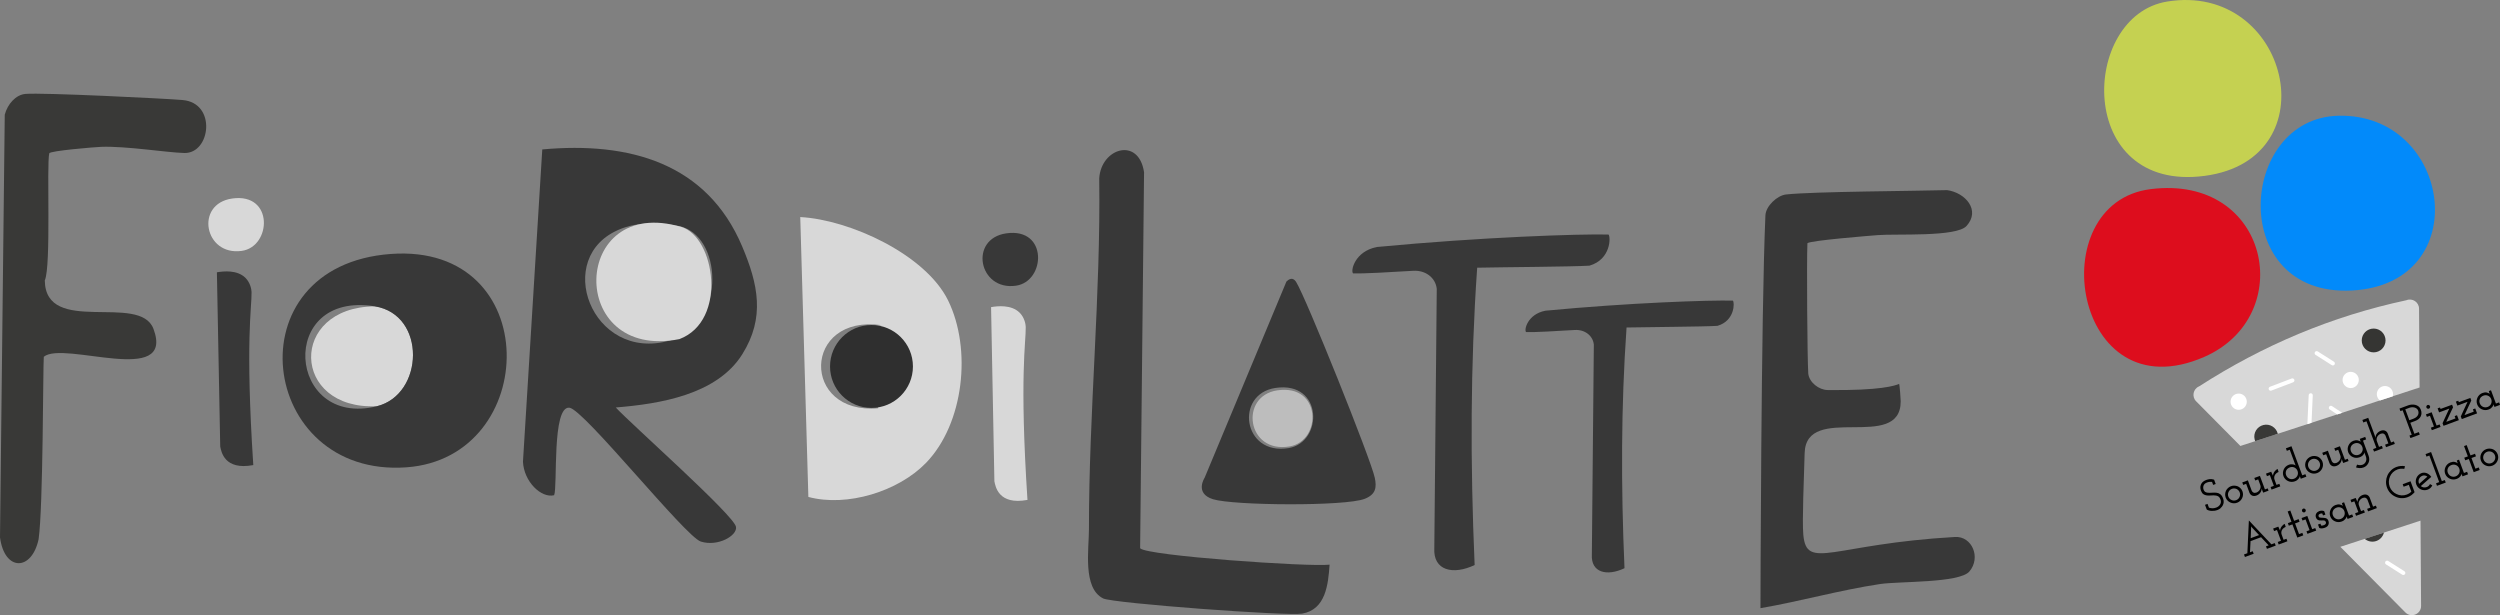
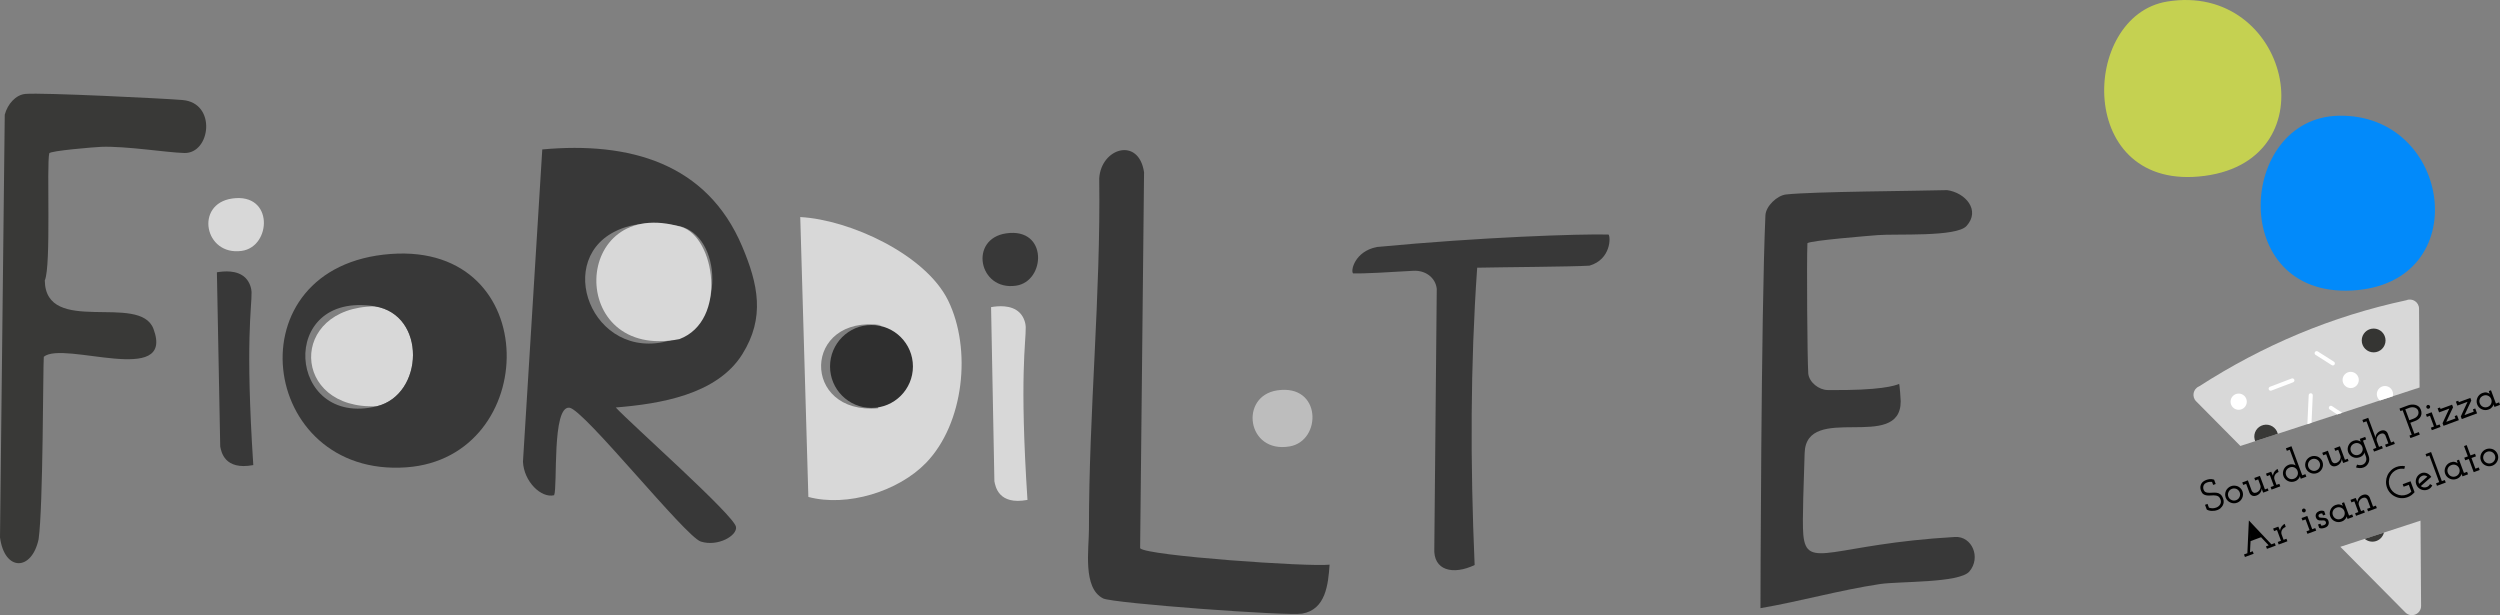
<svg xmlns="http://www.w3.org/2000/svg" id="katman_2" data-name="katman 2" viewBox="0 0 1226.27 301.74">
  <rect x="0" y="0" width="1226.27" height="301.74" fill="#808080" stroke="none" />
  <defs>
    <style>
      .cls-1, .cls-2 {
        fill: none;
      }

      .cls-3 {
        fill: #bdbdbd;
      }

      .cls-4 {
        fill: #028afa;
      }

      .cls-5 {
        fill: #d8d8d8;
      }

      .cls-6 {
        fill: #fff;
      }

      .cls-7 {
        fill: #353533;
      }

      .cls-8 {
        fill: #383838;
      }

      .cls-9 {
        fill: #c5d151;
      }

      .cls-2 {
        stroke: #fff;
        stroke-linecap: round;
        stroke-miterlimit: 10;
        stroke-width: 2px;
      }

      .cls-10 {
        fill: #dd0d1d;
      }

      .cls-11 {
        fill: #2f2f2f;
      }

      .cls-12 {
        fill: #393937;
      }

      .cls-13 {
        clip-path: url(#clippath);
      }
    </style>
    <clipPath id="clippath">
      <rect class="cls-1" x="1113.85" y="186.79" width="62.31" height="16.5" transform="translate(-4.05 364.61) rotate(-18.06)" />
    </clipPath>
  </defs>
  <g id="katman_1" data-name="katman 1">
    <g>
      <path class="cls-8" d="M788.99,115.03c1.12,1.07,1.26,12.22-9.35,15.28-8.81.54-42.42.72-55.07,1-3.36,48.12-3.41,95.76-1.25,145.84-10.54,5.03-20.41,2.77-19.78-8.3l1.2-127.2c-.6-5.4-5.45-9.18-11.56-8.82-11.67.69-24.51,1.47-29.48,1.26-1.32-1.11.72-10.78,11.68-12.94,51.05-4.85,99.4-6.47,113.6-6.11Z" />
-       <path class="cls-8" d="M849.99,147.46c.9.86,1.02,9.9-7.57,12.37-7.13.44-34.34.58-44.58.81-2.72,38.96-2.76,77.53-1.01,118.07-8.54,4.07-16.53,2.25-16.01-6.72l.97-102.99c-.48-4.37-4.41-7.43-9.36-7.14-9.45.56-19.85,1.19-23.87,1.02-1.07-.9.58-8.73,9.46-10.48,41.33-3.93,80.47-5.24,91.97-4.95Z" />
      <path class="cls-8" d="M886.55,119.33c-.39,8.9-.06,56.34.42,63.92.48,4.36,5.26,8.02,9.52,8.07,26.14.32,33.08-2.2,35.04-3,.28.32.78,7.7.78,8.51,0,25.15-46.47.3-47.12,25.47-.31,11.95-1.28,33.09-.65,40.02,1.61,17.75,14.2,4.52,74.4,1.07,8.33-.48,12.87,10.09,7.07,16.92-4.89,5.75-34.41,4.76-43.83,6.17-19.73,2.96-39.02,8.46-58.66,11.84,0,0,.27-144.55,2.43-192.68.2-4.53,5.73-9.77,10.14-10.25,13.37-1.46,64.11-1.69,78.97-2.13,9.01,1.25,16.55,9.9,9.51,17.61-5,5.47-34.25,3.73-43.53,4.46-4.24.34-33.39,2.66-34.51,3.99Z" />
-       <path class="cls-8" d="M631.02,138.09c2.36-2.36,3.88-1.12,4.73.2,4.69,7.3,36.81,87.29,38.61,96.14.91,4.49.65,8.03-4.93,10.24-9.44,3.75-64.46,3.34-74.47.2-9.15-2.87-4.08-10.53-4.08-10.53l40.13-96.26ZM625.58,190.29c-20,3.02-16.06,33.32,6.52,29.5,17.04-2.88,16.99-33.05-6.52-29.5Z" />
      <path class="cls-3" d="M626.48,191.48c21.91-3.31,21.96,24.81,6.07,27.5-21.05,3.56-24.72-24.69-6.07-27.5Z" />
      <path class="cls-8" d="M559.25,268.91c2.84,3.7,82.77,9.24,92.93,8.06-.7,9.68-1.85,22.02-13.48,24.02-7.27,1.25-92.83-5.07-97.59-7.45-10.16-5.08-6.96-24.15-6.97-34.1-.06-57.19,5.83-114.68,5.04-171.96.92-14.91,19.38-20.48,21.99-3l-1.93,184.43Z" />
      <path class="cls-8" d="M124.23,228.13c-14.18,2.66-15.7-6.58-16.21-9.13,0,0-1.63-85.43-1.63-85.43h0c3.31-.58,9.95-1.25,13.96,2.68,2.4,2.35,3.01,5.64,3.04,7.05.14,7.62-3.13,23.82.85,84.83Z" />
      <path class="cls-5" d="M113.91,97.37c20.51-2.9,19.27,23.63,4.67,25.69-18.33,2.59-23.18-23.08-4.67-25.69Z" />
      <path class="cls-5" d="M503.97,245.21c-14.18,2.66-15.7-6.58-16.21-9.13,0,0-1.63-85.43-1.63-85.43h0c3.31-.58,9.95-1.25,13.96,2.68,2.4,2.35,3.01,5.64,3.04,7.05.14,7.62-3.13,23.82.85,84.83Z" />
      <path class="cls-8" d="M493.65,114.45c20.51-2.9,19.27,23.63,4.67,25.69-18.33,2.59-23.18-23.08-4.67-25.69Z" />
      <path class="cls-5" d="M454.16,227.1c-13.53,13.95-38.69,21.74-57.65,16.65l-3.98-137.28c24.26,1.29,61.49,18.35,72.55,40.96,11.63,23.78,7.82,60.35-10.91,79.67ZM423.41,160.6l9.11-1.11c-39.07-5.5-39.72,44.16-1.72,40.76l-.21-1.53c10.07-2.41,16.48-12.3,14.56-22.48-1.92-10.18-11.48-17.06-21.74-15.64Z" />
      <circle class="cls-11" cx="427.47" cy="179.75" r="20.33" />
      <path class="cls-8" d="M364.04,173.86c11.4-18.09,7.81-34.53,0-53-17.3-40.92-55.35-51.47-98.05-47.56l-9.47,153.14c.4,9.72,8.93,18.05,15.28,16.47,1.79-3.97-1.19-44.04,7.54-42.92,7.17.92,56.81,63.24,64.42,65.65,8.39,2.66,18.03-2.95,17.25-7.24-1.05-5.75-51.77-50.68-58.97-58.53,21.57-1.75,49.54-6.24,62-26.01ZM332.04,165.86c-39.29,14.87-61.2-36.47-30.68-52.18,10.02-5.16,20.77-4.55,31.68-2.82,21.14,4.5,22.84,45.97-1,55Z" />
      <path class="cls-5" d="M184.87,199.26c-42.11,1.96-43.57-48.62-1-49,25.4,4.11,24.15,43.27,1,49Z" />
      <path class="cls-8" d="M191.68,124.57c75.54-5.54,73.49,99.94,7.66,104.66-72.6,5.21-86.02-98.92-7.66-104.66ZM184.87,199.26c23.15-5.73,24.4-44.89-1-49-48.15-7.79-43.05,59.91,1,49Z" />
      <path class="cls-12" d="M24.17,75.19c-1.4,5.71,1.01,55.14-2.2,62.38.36,27.41,46.64,5.89,53.31,23.75,10.71,28.68-44.11,5.59-53.8,13.68-.4,4.92-.29,73.72-2.54,89.46-3.36,15.81-16.73,15.91-18.94-.86L2.33,56.26c1.39-5.27,5.45-9.81,10.19-10.2,8.38-.7,68.58,2.26,77.04,3,16.83,1.46,13.74,26.31.86,25.99-8.5-.21-28.86-3.51-40.93-3.02-3.02.12-25.02,1.93-25.32,3.17Z" />
      <path class="cls-5" d="M334.26,111.34c16.36,4.86,22.84,45.97-1,55-55.58,11-53.38-71.16,1-55Z" />
      <g>
        <path class="cls-5" d="M1186.56,151.4c-.02-3.2-3.28-5.36-6.23-4.13-36.54,7.81-70.34,22.08-101.64,42.24-2.96,1.23-3.72,5.06-1.47,7.33l21.71,21.91,87.89-28.68-.26-38.67Z" />
        <path class="cls-5" d="M1147.95,268.21l31.9,32.19c2.84,2.87,7.73.84,7.71-3.2l-.28-41.82-39.32,12.83Z" />
        <circle class="cls-6" cx="1098.09" cy="197.03" r="3.98" />
        <circle class="cls-6" cx="1153.03" cy="186.37" r="3.98" />
        <circle class="cls-7" cx="1164.29" cy="167" r="5.84" />
        <path class="cls-12" d="M1117.27,212.76c-.76-3.13-3.92-5.06-7.06-4.29-3.13.76-5.06,3.92-4.29,7.06.07.3.17.58.29.86l11.07-3.61s0,0,0,0Z" />
        <path class="cls-12" d="M1159.91,264.31c1.38,1.16,3.26,1.67,5.14,1.22,2.19-.53,3.79-2.24,4.29-4.29l-9.44,3.08Z" />
        <line class="cls-2" x1="1113.78" y1="190.65" x2="1124.43" y2="186.59" />
        <line class="cls-2" x1="1136.34" y1="173.22" x2="1144.27" y2="178.26" />
-         <line class="cls-2" x1="1170.9" y1="276" x2="1178.84" y2="281.04" />
        <g>
          <path d="M1089.23,249.27c-.46.38-.98.68-1.57.9-.52.19-1.05.32-1.57.38-.53.06-1.02.07-1.47.04-.45-.04-.87-.11-1.25-.23s-.7-.26-.95-.44l-.85-2.3,1.24-.46.68,1.84c.49.18,1.04.28,1.64.31s1.25-.09,1.94-.34c.41-.15.79-.36,1.12-.63.33-.26.6-.57.8-.91.2-.34.33-.72.37-1.13.04-.41-.02-.83-.18-1.28-.13-.36-.3-.67-.49-.95s-.42-.48-.68-.62c-.34-.19-.68-.31-1.04-.37-.36-.06-.74-.09-1.16-.11-.56,0-1.14.03-1.75.08-.6.05-1.18.03-1.73-.06-.56-.07-1.08-.27-1.55-.59-.47-.32-.86-.86-1.16-1.63-.18-.45-.29-.93-.33-1.43-.04-.5.03-1,.21-1.49.16-.49.46-.94.87-1.36.42-.42.99-.77,1.72-1.04.23-.09.5-.17.79-.25s.61-.14.95-.19c.32-.02.67-.02,1.04.01s.76.12,1.15.25l.79,2.13-1.24.46-.56-1.51c-.33-.04-.7-.04-1.12,0-.42.04-.87.15-1.35.32-.46.17-.82.39-1.1.65-.28.27-.47.56-.59.89-.12.33-.17.66-.16,1,0,.34.07.68.2,1.01.19.51.46.87.81,1.08.35.21.76.33,1.23.38.6.06,1.28.06,2.02,0,.74-.06,1.48-.06,2.22.01.68.06,1.31.3,1.88.73.57.42,1.04,1.12,1.39,2.08.24.61.34,1.21.3,1.79-.04.58-.2,1.13-.47,1.63-.27.49-.63.93-1.09,1.31Z" />
          <path d="M1098.82,245.67c-.43.4-.92.71-1.48.92-.58.21-1.16.31-1.73.28-.58-.03-1.12-.16-1.63-.4-.51-.22-.96-.54-1.35-.95s-.7-.9-.91-1.46c-.21-.55-.29-1.12-.26-1.69.03-.58.16-1.12.39-1.63.24-.5.57-.94.99-1.34.42-.4.91-.7,1.49-.92.56-.21,1.14-.3,1.72-.27.58.03,1.13.15,1.65.36.5.24.94.57,1.34.98.4.42.7.9.9,1.45.21.57.3,1.13.27,1.7-.03.57-.17,1.1-.41,1.6-.23.51-.56.97-.99,1.37ZM1095.67,245.52c.38.02.77-.04,1.16-.18.38-.14.72-.35,1.01-.62.28-.27.51-.58.67-.94.16-.34.24-.7.27-1.09.02-.38-.04-.77-.18-1.16s-.35-.72-.62-1c-.27-.28-.58-.51-.92-.68-.36-.15-.73-.24-1.12-.26-.39-.02-.78.04-1.17.19-.39.14-.72.35-1,.62-.28.27-.49.57-.65.91-.17.36-.26.73-.28,1.12-.02.39.04.77.18,1.15.15.4.36.74.62,1.02s.58.49.93.64c.35.17.71.27,1.1.29Z" />
          <path d="M1108.67,241.71c-.47.62-1.08,1.07-1.84,1.35-.79.29-1.49.31-2.1.05-.61-.26-1.06-.73-1.35-1.41l-1.62-4.37-1.45.54-.46-1.24,2.75-1.02,1.88,5.09c.18.4.46.7.84.9.38.2.85.21,1.41.03.38-.14.73-.34,1.03-.61.3-.26.54-.56.72-.89.19-.34.31-.7.35-1.08.04-.38,0-.77-.15-1.16l-1.02-2.75-1.45.54-.46-1.24,2.75-1.02,2.46,6.64,1.37-.51.41,1.12-2.63.97-.42-1.07-.3-.95c-.03.76-.28,1.46-.75,2.08Z" />
          <path d="M1114.21,240.14l-.46-1.24,1.59-.59-1.96-5.28-1.43.53-.46-1.24,2.54-.94.46,1.05c.14.28.2.43.21.46,0,.02.07.17.2.45.04-.41.13-.79.28-1.15.15-.36.33-.69.56-.97.22-.3.45-.55.7-.75.25-.2.5-.35.76-.45l.46,1.5c-.37.14-.71.32-.99.56-.29.23-.53.48-.71.76-.23.35-.38.74-.43,1.16-.06.42,0,.84.15,1.27l.95,2.57,1.41-.52.46,1.24-4.3,1.59Z" />
          <path d="M1128.55,234.83l-.23-.62c-.05-.12-.09-.23-.12-.33-.04-.1-.08-.21-.12-.33,0,.16-.05.35-.15.57s-.24.45-.44.68c-.2.26-.45.5-.75.73-.3.22-.66.41-1.07.56-.58.21-1.16.31-1.74.28-.58-.03-1.12-.16-1.62-.4-.5-.22-.96-.54-1.35-.96-.4-.42-.7-.9-.9-1.45-.21-.55-.29-1.11-.26-1.68.03-.57.17-1.11.4-1.62.22-.5.54-.96.97-1.36s.93-.71,1.5-.92c.37-.14.74-.22,1.11-.24.37-.02.71,0,1.03.05.32.07.58.15.77.24s.35.2.47.31c-.12-.24-.22-.46-.29-.66-.07-.2-.15-.41-.23-.63l-2.39-6.45-1.43.53-.46-1.24,2.73-1.01,5.29,14.27,1.55-.57.46,1.24-2.71,1ZM1122.07,229.9c-.29.27-.52.58-.67.92-.14.33-.22.7-.23,1.09s.05.78.2,1.16c.15.4.37.75.65,1.05.28.3.6.53.96.68.34.14.69.22,1.07.23.38,0,.76-.06,1.15-.2.39-.14.72-.34.99-.59s.5-.54.68-.87c.17-.35.27-.73.29-1.14.02-.42-.04-.83-.19-1.23-.16-.43-.38-.79-.68-1.08-.29-.29-.63-.51-.99-.66-.32-.13-.66-.2-1.04-.2-.38,0-.75.07-1.12.21-.41.15-.77.37-1.06.64Z" />
          <path d="M1138.06,231.12c-.43.4-.92.71-1.48.92-.58.21-1.16.31-1.73.28-.58-.03-1.12-.16-1.63-.4-.51-.22-.96-.54-1.35-.95-.39-.41-.7-.9-.91-1.46-.21-.55-.29-1.12-.26-1.69.03-.58.16-1.12.39-1.63.24-.5.57-.94.98-1.34.42-.4.92-.71,1.5-.92.56-.21,1.14-.3,1.72-.27.58.03,1.13.15,1.65.36.5.24.94.57,1.34.99.4.42.7.9.9,1.45.21.57.3,1.13.27,1.7-.03.57-.17,1.1-.41,1.6-.23.51-.56.97-.99,1.37ZM1134.91,230.98c.38.02.77-.04,1.16-.18.38-.14.72-.35,1.01-.62.29-.27.51-.58.67-.94.16-.34.24-.7.27-1.09.02-.38-.04-.77-.18-1.16-.14-.39-.35-.72-.62-1.01s-.58-.51-.92-.68c-.36-.15-.73-.24-1.12-.26-.39-.02-.78.04-1.17.19-.39.14-.72.35-.99.62-.28.27-.49.57-.65.91-.17.36-.26.73-.28,1.13s.04.77.18,1.15c.15.4.36.74.62,1.02.27.28.58.49.93.64.35.17.71.26,1.1.29Z" />
          <path d="M1147.91,227.17c-.47.62-1.08,1.07-1.84,1.35-.79.29-1.49.31-2.1.05-.61-.26-1.06-.73-1.35-1.41l-1.62-4.37-1.45.54-.46-1.24,2.75-1.02,1.89,5.09c.18.4.46.7.84.9.38.2.85.21,1.41.03.38-.14.73-.35,1.03-.61.3-.26.54-.56.72-.89.19-.34.3-.7.35-1.08.04-.38,0-.77-.15-1.16l-1.02-2.75-1.45.54-.46-1.24,2.75-1.02,2.46,6.64,1.37-.51.41,1.12-2.63.97-.42-1.07-.3-.95c-.03.76-.28,1.46-.75,2.08Z" />
          <path d="M1156.16,227.89c.38.14.81.23,1.29.26.47.04.93-.03,1.38-.19.39-.14.72-.35,1-.63.28-.28.5-.59.65-.95.15-.35.23-.74.24-1.16,0-.42-.07-.85-.23-1.29l-.49-1.32c-.03-.08-.07-.19-.11-.33-.04-.13-.08-.26-.11-.39-.01.18-.07.38-.18.6-.11.22-.24.42-.41.61-.19.24-.44.47-.74.67-.3.21-.64.38-1.03.52-.58.21-1.16.31-1.74.29s-1.12-.15-1.62-.39c-.51-.22-.96-.54-1.35-.95-.4-.41-.7-.89-.9-1.44-.2-.55-.29-1.12-.26-1.69.03-.58.16-1.11.4-1.61.22-.5.54-.96.96-1.37s.92-.72,1.5-.93c.72-.27,1.4-.33,2.04-.2.64.13,1.14.36,1.5.68-.09-.23-.16-.46-.23-.69-.07-.23-.13-.47-.2-.73l2.63-.97.46,1.24-1.55.58,2.78,7.51c.22.61.33,1.21.3,1.79-.02.59-.15,1.13-.38,1.62-.23.51-.56.96-.97,1.36s-.89.7-1.44.9c-.65.24-1.29.34-1.94.31s-1.23-.14-1.76-.33l.5-1.38ZM1153.81,218.15c-.3.28-.52.61-.66.98-.15.32-.22.67-.22,1.05,0,.38.07.75.21,1.12.15.4.36.75.63,1.05s.59.52.94.67c.34.14.69.22,1.08.24s.77-.05,1.17-.2c.41-.15.77-.37,1.05-.65.29-.28.51-.6.66-.95.16-.33.25-.68.26-1.07.01-.39-.05-.78-.2-1.16-.16-.43-.38-.79-.68-1.08-.29-.29-.63-.51-1-.65-.31-.13-.66-.2-1.04-.2-.38,0-.75.07-1.12.21-.43.16-.79.38-1.08.66Z" />
          <path d="M1164.48,221.51l-.46-1.24,1.59-.59-4.83-13.03-1.55.58-.46-1.24,2.86-1.06,3.27,8.83.28.96c.04-.78.28-1.47.73-2.06.45-.59,1.06-1.04,1.84-1.36.8-.3,1.51-.31,2.12-.06.61.26,1.06.73,1.34,1.41l1.62,4.37,1.39-.51.46,1.24-4.3,1.59-.46-1.24,1.61-.6-1.43-3.85c-.18-.4-.46-.71-.84-.9s-.85-.21-1.41-.03c-.4.15-.75.35-1.05.61s-.54.56-.72.89c-.19.34-.3.7-.34,1.08s.01.77.16,1.15l1.02,2.75,1.41-.52.46,1.24-4.3,1.59Z" />
          <path d="M1182.33,214.89l-.46-1.24,1.1-.41-4.45-12-1.1.41-.46-1.24,4.34-1.61c.46-.17.98-.28,1.58-.34.6-.06,1.19-.02,1.77.11.6.14,1.15.39,1.64.76s.88.9,1.14,1.6c.45,1.21.43,2.32-.05,3.32-.48,1-1.43,1.77-2.86,2.29l-2.25.83,1.99,5.38,2.19-.81.46,1.24-4.59,1.7ZM1181.81,206.12l1.96-.73c.65-.24,1.16-.53,1.52-.87.37-.34.63-.69.8-1.05.15-.35.22-.71.21-1.08,0-.36-.07-.69-.18-.98-.13-.36-.34-.66-.63-.91s-.63-.44-1.02-.57c-.39-.12-.82-.18-1.28-.17-.46,0-.92.1-1.39.27l-1.99.74,1.99,5.36Z" />
          <path d="M1192.82,211.01l-.46-1.24,1.51-.56-1.96-5.28-1.51.56-.46-1.24,2.81-1.04,2.41,6.52,1.49-.55.46,1.24-4.3,1.59ZM1191.9,199.97c-.12.24-.28.4-.5.48s-.46.07-.71-.03c-.25-.1-.42-.28-.51-.53-.1-.26-.09-.51.04-.75s.29-.4.52-.48c.22-.08.45-.07.7.04.24.11.41.29.51.55.09.25.08.49-.04.73Z" />
          <path d="M1198.57,208.87l-.48-1.28c.6-1.27,1.14-2.46,1.63-3.56.49-1.1,1.05-2.31,1.68-3.62l-5.01,1.86-.73-1.96,1.18-.44.27.72,5.65-2.09.48,1.28c-.63,1.3-1.2,2.5-1.69,3.6-.5,1.1-1.04,2.28-1.64,3.54l4.53-1.68-.42-1.14,1.16-.43.9,2.42-7.51,2.78Z" />
          <path d="M1207.53,205.55l-.48-1.28c.6-1.27,1.14-2.46,1.63-3.56s1.05-2.31,1.68-3.62l-5.01,1.86-.73-1.96,1.18-.44.27.72,5.65-2.09.47,1.28c-.63,1.3-1.2,2.5-1.69,3.6-.5,1.1-1.04,2.28-1.64,3.54l4.53-1.68-.42-1.14,1.16-.43.9,2.42-7.51,2.78Z" />
          <path d="M1223.56,199.61l-.23-.62c-.05-.12-.09-.23-.12-.33s-.08-.21-.12-.33c0,.16-.05.35-.15.57-.1.22-.24.45-.44.68-.2.26-.45.5-.75.73-.3.22-.66.41-1.07.56-.58.21-1.16.31-1.74.28-.58-.03-1.12-.16-1.62-.4-.51-.22-.96-.54-1.35-.95-.4-.41-.7-.89-.9-1.44-.2-.55-.29-1.12-.26-1.69.03-.58.16-1.11.4-1.61.22-.5.54-.96.96-1.37s.92-.72,1.5-.93c.79-.29,1.5-.37,2.13-.22.63.14,1.1.38,1.41.7-.08-.22-.15-.45-.22-.69s-.14-.48-.21-.72l1.07-.4,2.42,6.52,1.55-.58.46,1.24-2.71,1ZM1217.05,194.7c-.3.28-.52.6-.65.96-.16.34-.24.7-.24,1.07,0,.37.06.75.21,1.13.16.43.39.79.69,1.1.3.3.65.52,1.04.66.31.12.64.19,1,.19.36,0,.72-.05,1.09-.19.39-.14.72-.35,1.01-.61.29-.26.51-.56.67-.88.17-.35.27-.72.29-1.13.02-.41-.04-.81-.19-1.21s-.36-.75-.64-1.04c-.28-.29-.6-.51-.95-.65-.34-.16-.7-.24-1.09-.24-.39,0-.77.06-1.16.21-.41.15-.77.37-1.08.65Z" />
-           <path d="M1101.16,273.21l-.46-1.24,1.65-.61c.11-2.71.23-5.39.37-8.04.14-2.65.26-5.33.37-8.04,1.85,1.98,3.69,3.93,5.52,5.86,1.84,1.92,3.68,3.88,5.53,5.86l1.65-.61.46,1.24-4.3,1.59-.46-1.24,1.32-.49c-.64-.66-1.26-1.32-1.88-1.99-.62-.67-1.23-1.33-1.86-1.99l-5.17,1.92c-.05,1.1-.09,2.01-.13,2.73s-.08,1.63-.13,2.73l1.34-.5.46,1.24-4.3,1.59ZM1104.08,261.46c-.03.87-.06,1.71-.09,2.52l4.1-1.52-3.49-3.72-.45-.56c.02.18.03.33.03.43,0,.11,0,.2,0,.28-.03.84-.06,1.7-.1,2.56Z" />
+           <path d="M1101.16,273.21l-.46-1.24,1.65-.61c.11-2.71.23-5.39.37-8.04.14-2.65.26-5.33.37-8.04,1.85,1.98,3.69,3.93,5.52,5.86,1.84,1.92,3.68,3.88,5.53,5.86l1.65-.61.46,1.24-4.3,1.59-.46-1.24,1.32-.49c-.64-.66-1.26-1.32-1.88-1.99-.62-.67-1.23-1.33-1.86-1.99l-5.17,1.92c-.05,1.1-.09,2.01-.13,2.73s-.08,1.63-.13,2.73l1.34-.5.46,1.24-4.3,1.59ZM1104.08,261.46c-.03.87-.06,1.71-.09,2.52c.02.18.03.33.03.43,0,.11,0,.2,0,.28-.03.84-.06,1.7-.1,2.56Z" />
          <path d="M1117.71,267.08l-.46-1.24,1.59-.59-1.96-5.28-1.43.53-.46-1.24,2.54-.94.46,1.05c.13.28.2.43.2.46s.07.17.2.45c.04-.41.13-.79.28-1.15.15-.36.33-.69.56-.97.22-.3.45-.55.7-.75.25-.2.5-.35.76-.45l.46,1.5c-.37.14-.7.32-.99.56-.29.23-.53.48-.71.76-.23.35-.37.74-.43,1.16-.05.42,0,.85.15,1.27l.95,2.57,1.41-.52.46,1.24-4.3,1.59Z" />
-           <path d="M1126.85,263.69l-2.4-6.47-1.76.65-.47-1.28,1.76-.65-1.87-5.05,1.3-.48,1.87,5.05,2.21-.82.47,1.28-2.21.82,1.94,5.23,1.63-.61.46,1.24-2.94,1.09Z" />
          <path d="M1131.81,261.85l-.46-1.24,1.51-.56-1.96-5.28-1.51.56-.46-1.24,2.81-1.04,2.42,6.52,1.49-.55.46,1.24-4.3,1.59ZM1130.9,250.81c-.12.24-.28.4-.5.48-.22.08-.46.07-.71-.03-.25-.1-.42-.28-.51-.53-.1-.26-.08-.51.04-.76.12-.24.29-.4.52-.48s.45-.07.7.04c.24.11.41.29.51.55.09.25.08.49-.04.73Z" />
          <path d="M1141.6,258.13c-.28.29-.67.53-1.18.72-.47.17-.95.28-1.44.33-.49.05-.95-.02-1.36-.21l-.62-1.68,1.18-.44.35.93c.25.05.49.05.71,0,.22-.05.47-.13.75-.23.15-.06.3-.13.43-.23s.26-.22.36-.37c.06-.12.11-.25.13-.41.02-.16,0-.33-.08-.52-.11-.3-.28-.5-.49-.6-.22-.1-.47-.15-.77-.15-.3-.01-.63,0-.97.02-.34.03-.68.01-1.01-.04-.32-.06-.62-.18-.9-.39-.28-.2-.5-.54-.68-1.01-.15-.4-.2-.77-.15-1.11s.15-.64.32-.91c.17-.27.38-.5.64-.69.26-.2.51-.34.76-.43.15-.06.33-.11.52-.15.2-.04.41-.07.64-.07.22,0,.44,0,.66.04.22.03.43.09.62.19l.62,1.68-1.18.44-.37-.99c-.16-.02-.33-.01-.49,0-.16.02-.34.07-.52.13-.15.06-.29.13-.42.23-.13.1-.24.2-.32.31-.06.13-.1.27-.1.42,0,.14.02.3.1.46.1.23.27.38.51.45s.5.1.8.1c.3.01.63.02.97.03.35,0,.67.04.98.12.33.08.63.23.89.44.27.22.48.54.65.98.08.21.12.46.14.77.02.31-.02.62-.12.94-.1.32-.29.62-.56.92Z" />
          <path d="M1151.51,254.55l-.23-.62c-.05-.12-.09-.23-.12-.33-.04-.1-.08-.21-.12-.33,0,.16-.05.35-.15.57-.1.22-.24.45-.44.68-.2.26-.45.5-.75.73-.3.22-.66.41-1.07.56-.58.21-1.16.31-1.74.28s-1.12-.16-1.62-.4c-.51-.22-.96-.54-1.35-.95-.4-.41-.7-.89-.9-1.44-.21-.55-.29-1.12-.26-1.69.03-.58.16-1.11.4-1.61.22-.5.54-.96.96-1.37.42-.41.92-.72,1.5-.93.79-.29,1.5-.37,2.13-.22s1.11.38,1.41.7c-.08-.22-.15-.45-.22-.69-.06-.24-.13-.48-.21-.72l1.07-.4,2.42,6.52,1.55-.58.46,1.24-2.71,1ZM1145,249.63c-.31.28-.52.6-.66.96-.16.34-.24.7-.24,1.07s.07.75.21,1.13c.16.43.39.79.69,1.1.3.3.65.52,1.05.66.31.12.64.19,1,.19s.72-.05,1.09-.19c.38-.14.72-.35,1.01-.61.29-.26.51-.56.67-.88.17-.34.27-.72.29-1.13.02-.41-.04-.81-.19-1.21s-.36-.75-.64-1.04c-.28-.29-.6-.51-.95-.65-.34-.16-.7-.24-1.09-.24s-.77.06-1.16.21c-.41.15-.78.37-1.08.65Z" />
          <path d="M1155.66,253.01l-.46-1.24,1.59-.59-1.96-5.28-1.43.53-.46-1.24,2.54-.94.19.45c.12.28.23.54.33.76.1.22.21.47.35.75.03-.76.28-1.46.75-2.08.47-.62,1.07-1.07,1.82-1.34.8-.3,1.51-.31,2.12-.06.61.26,1.06.73,1.35,1.41l1.62,4.37,1.39-.51.46,1.24-4.3,1.59-.46-1.24,1.61-.6-1.43-3.85c-.18-.4-.46-.7-.84-.9-.38-.2-.85-.21-1.41-.03-.4.15-.75.35-1.05.61-.3.26-.54.56-.71.89-.19.34-.3.7-.34,1.08-.04.38.01.77.16,1.15l1.02,2.75,1.41-.52.46,1.24-4.3,1.59Z" />
          <path d="M1182.87,242.84c-.56.42-1.19.76-1.89,1.02-1.02.38-2.05.54-3.09.49-1.04-.05-2.01-.29-2.93-.73-.92-.41-1.74-.99-2.46-1.75s-1.27-1.64-1.64-2.66c-.38-1.02-.54-2.05-.49-3.1.05-1.05.29-2.03.71-2.96.41-.91,1-1.72,1.75-2.45.75-.73,1.64-1.28,2.66-1.66.7-.26,1.4-.42,2.1-.47.7-.05,1.38-.02,2.07.1l-.33,1.32c-.55-.09-1.11-.12-1.68-.08s-1.13.16-1.7.37c-.84.31-1.57.77-2.19,1.36-.62.6-1.09,1.28-1.42,2.04-.36.78-.55,1.6-.59,2.47-.04.87.1,1.72.41,2.56.31.84.77,1.58,1.36,2.21.6.63,1.28,1.12,2.04,1.44.75.37,1.54.58,2.4.63.85.05,1.7-.08,2.54-.39.44-.16.86-.37,1.24-.61.39-.25.73-.53,1.04-.84l-1.24-3.35-2.54.94-.46-1.24,3.85-1.43,1.98,5.34c-.43.52-.93.99-1.49,1.41Z" />
          <path d="M1192.18,239.33c-.38.36-.83.64-1.37.84-.56.21-1.14.3-1.72.27-.58-.03-1.12-.15-1.61-.38-.51-.24-.96-.56-1.36-.97s-.7-.9-.91-1.46c-.21-.55-.29-1.12-.26-1.69.03-.58.16-1.12.4-1.63.22-.49.55-.94.97-1.34.42-.4.92-.71,1.48-.92.43-.16.87-.23,1.31-.2.45.02.88.11,1.3.27.41.18.8.42,1.17.72.37.3.7.66.99,1.07-.86.76-1.72,1.51-2.57,2.26-.85.75-1.71,1.5-2.57,2.26.39.33.83.54,1.34.63.51.09,1.03.04,1.57-.16.37-.14.69-.33.96-.58.27-.25.47-.54.62-.88l1.15.63c-.22.47-.51.89-.89,1.25ZM1187.14,234.06c-.3.31-.53.66-.68,1.06-.11.34-.16.7-.14,1.09.02.38.12.76.3,1.13.67-.59,1.34-1.19,2.01-1.78.67-.59,1.34-1.18,2.02-1.76-.35-.28-.73-.46-1.15-.55-.41-.09-.82-.06-1.23.09-.46.17-.83.41-1.14.71Z" />
          <path d="M1195.36,238.3l-.46-1.24,1.55-.58-4.83-13.03-1.41.52-.46-1.24,2.71-1,5.29,14.27,1.45-.54.46,1.24-4.3,1.59Z" />
          <path d="M1207.87,233.66l-.23-.62c-.05-.12-.09-.23-.12-.33-.04-.1-.08-.21-.12-.33,0,.16-.05.35-.15.57-.1.22-.25.45-.44.68-.2.26-.45.51-.75.73s-.66.41-1.07.56c-.58.21-1.16.31-1.74.28-.58-.03-1.12-.16-1.62-.4-.51-.22-.96-.54-1.35-.95-.39-.41-.7-.89-.9-1.44-.21-.55-.29-1.12-.26-1.69.03-.58.17-1.11.4-1.61.22-.5.54-.96.96-1.37.42-.41.92-.72,1.5-.93.79-.29,1.49-.37,2.13-.22.63.14,1.1.38,1.41.7-.08-.22-.16-.45-.22-.69-.07-.24-.13-.48-.21-.72l1.08-.4,2.41,6.52,1.55-.58.46,1.24-2.71,1ZM1201.37,228.74c-.3.28-.52.6-.65.96-.16.34-.24.7-.24,1.07s.06.75.21,1.13c.16.43.39.79.69,1.1.3.3.65.52,1.04.66.31.12.64.18,1,.19.36,0,.72-.05,1.09-.19.39-.14.72-.35,1.01-.61s.51-.56.67-.88c.17-.34.27-.72.29-1.13.02-.41-.04-.81-.19-1.21-.15-.4-.36-.75-.65-1.04-.28-.29-.6-.51-.95-.65-.34-.16-.71-.24-1.09-.24-.39,0-.77.06-1.16.21-.41.15-.77.37-1.08.65Z" />
          <path d="M1213.38,231.62l-2.4-6.48-1.76.65-.48-1.28,1.76-.65-1.87-5.05,1.3-.48,1.87,5.05,2.21-.82.47,1.28-2.21.82,1.94,5.23,1.63-.61.46,1.24-2.94,1.09Z" />
          <path d="M1224,227.5c-.42.4-.92.71-1.48.92-.58.21-1.16.31-1.73.28-.57-.03-1.12-.16-1.63-.4-.51-.22-.96-.54-1.35-.95-.4-.41-.7-.9-.91-1.46-.2-.55-.29-1.12-.26-1.69.03-.58.16-1.12.4-1.63.24-.5.57-.94.98-1.34.42-.4.92-.71,1.49-.92.57-.21,1.14-.3,1.72-.27s1.13.15,1.65.36c.5.24.94.57,1.34.99.4.42.7.9.9,1.45.21.57.3,1.13.27,1.7-.03.57-.17,1.1-.41,1.6-.23.51-.56.97-.99,1.37ZM1220.85,227.35c.38.02.77-.04,1.16-.18.38-.14.72-.35,1.01-.62.28-.27.51-.58.67-.94.16-.34.24-.7.27-1.09.02-.38-.04-.77-.18-1.16-.14-.39-.35-.72-.62-1.01-.27-.28-.58-.51-.92-.68-.36-.15-.73-.24-1.12-.26-.39-.02-.78.04-1.17.19-.39.14-.72.35-1,.62-.28.27-.49.57-.65.91-.16.36-.26.73-.28,1.13-.02.39.04.77.18,1.14.15.4.36.74.62,1.02.27.28.58.49.93.64.35.17.71.27,1.1.29Z" />
        </g>
-         <path class="cls-10" d="M1054.95,92.76c58.4-7.29,72.18,62.21,26.29,82.29-64.33,28.15-80.42-75.54-26.29-82.29Z" />
        <path class="cls-9" d="M1062.95.77c59.59-9.79,80.62,77.24,18.49,85.49-63.52,8.43-61.23-78.47-18.49-85.49Z" />
        <path class="cls-4" d="M1147.03,56.77c55.79-1.27,67.52,82.48,6.64,85.72-61.13,3.24-56.09-84.59-6.64-85.72Z" />
        <g class="cls-13">
          <line class="cls-2" x1="1143.32" y1="200.03" x2="1152.83" y2="206.33" />
          <line class="cls-2" x1="1132.69" y1="210.23" x2="1133.43" y2="193.89" />
          <circle class="cls-6" cx="1169.83" cy="193.32" r="3.98" />
        </g>
      </g>
    </g>
  </g>
</svg>